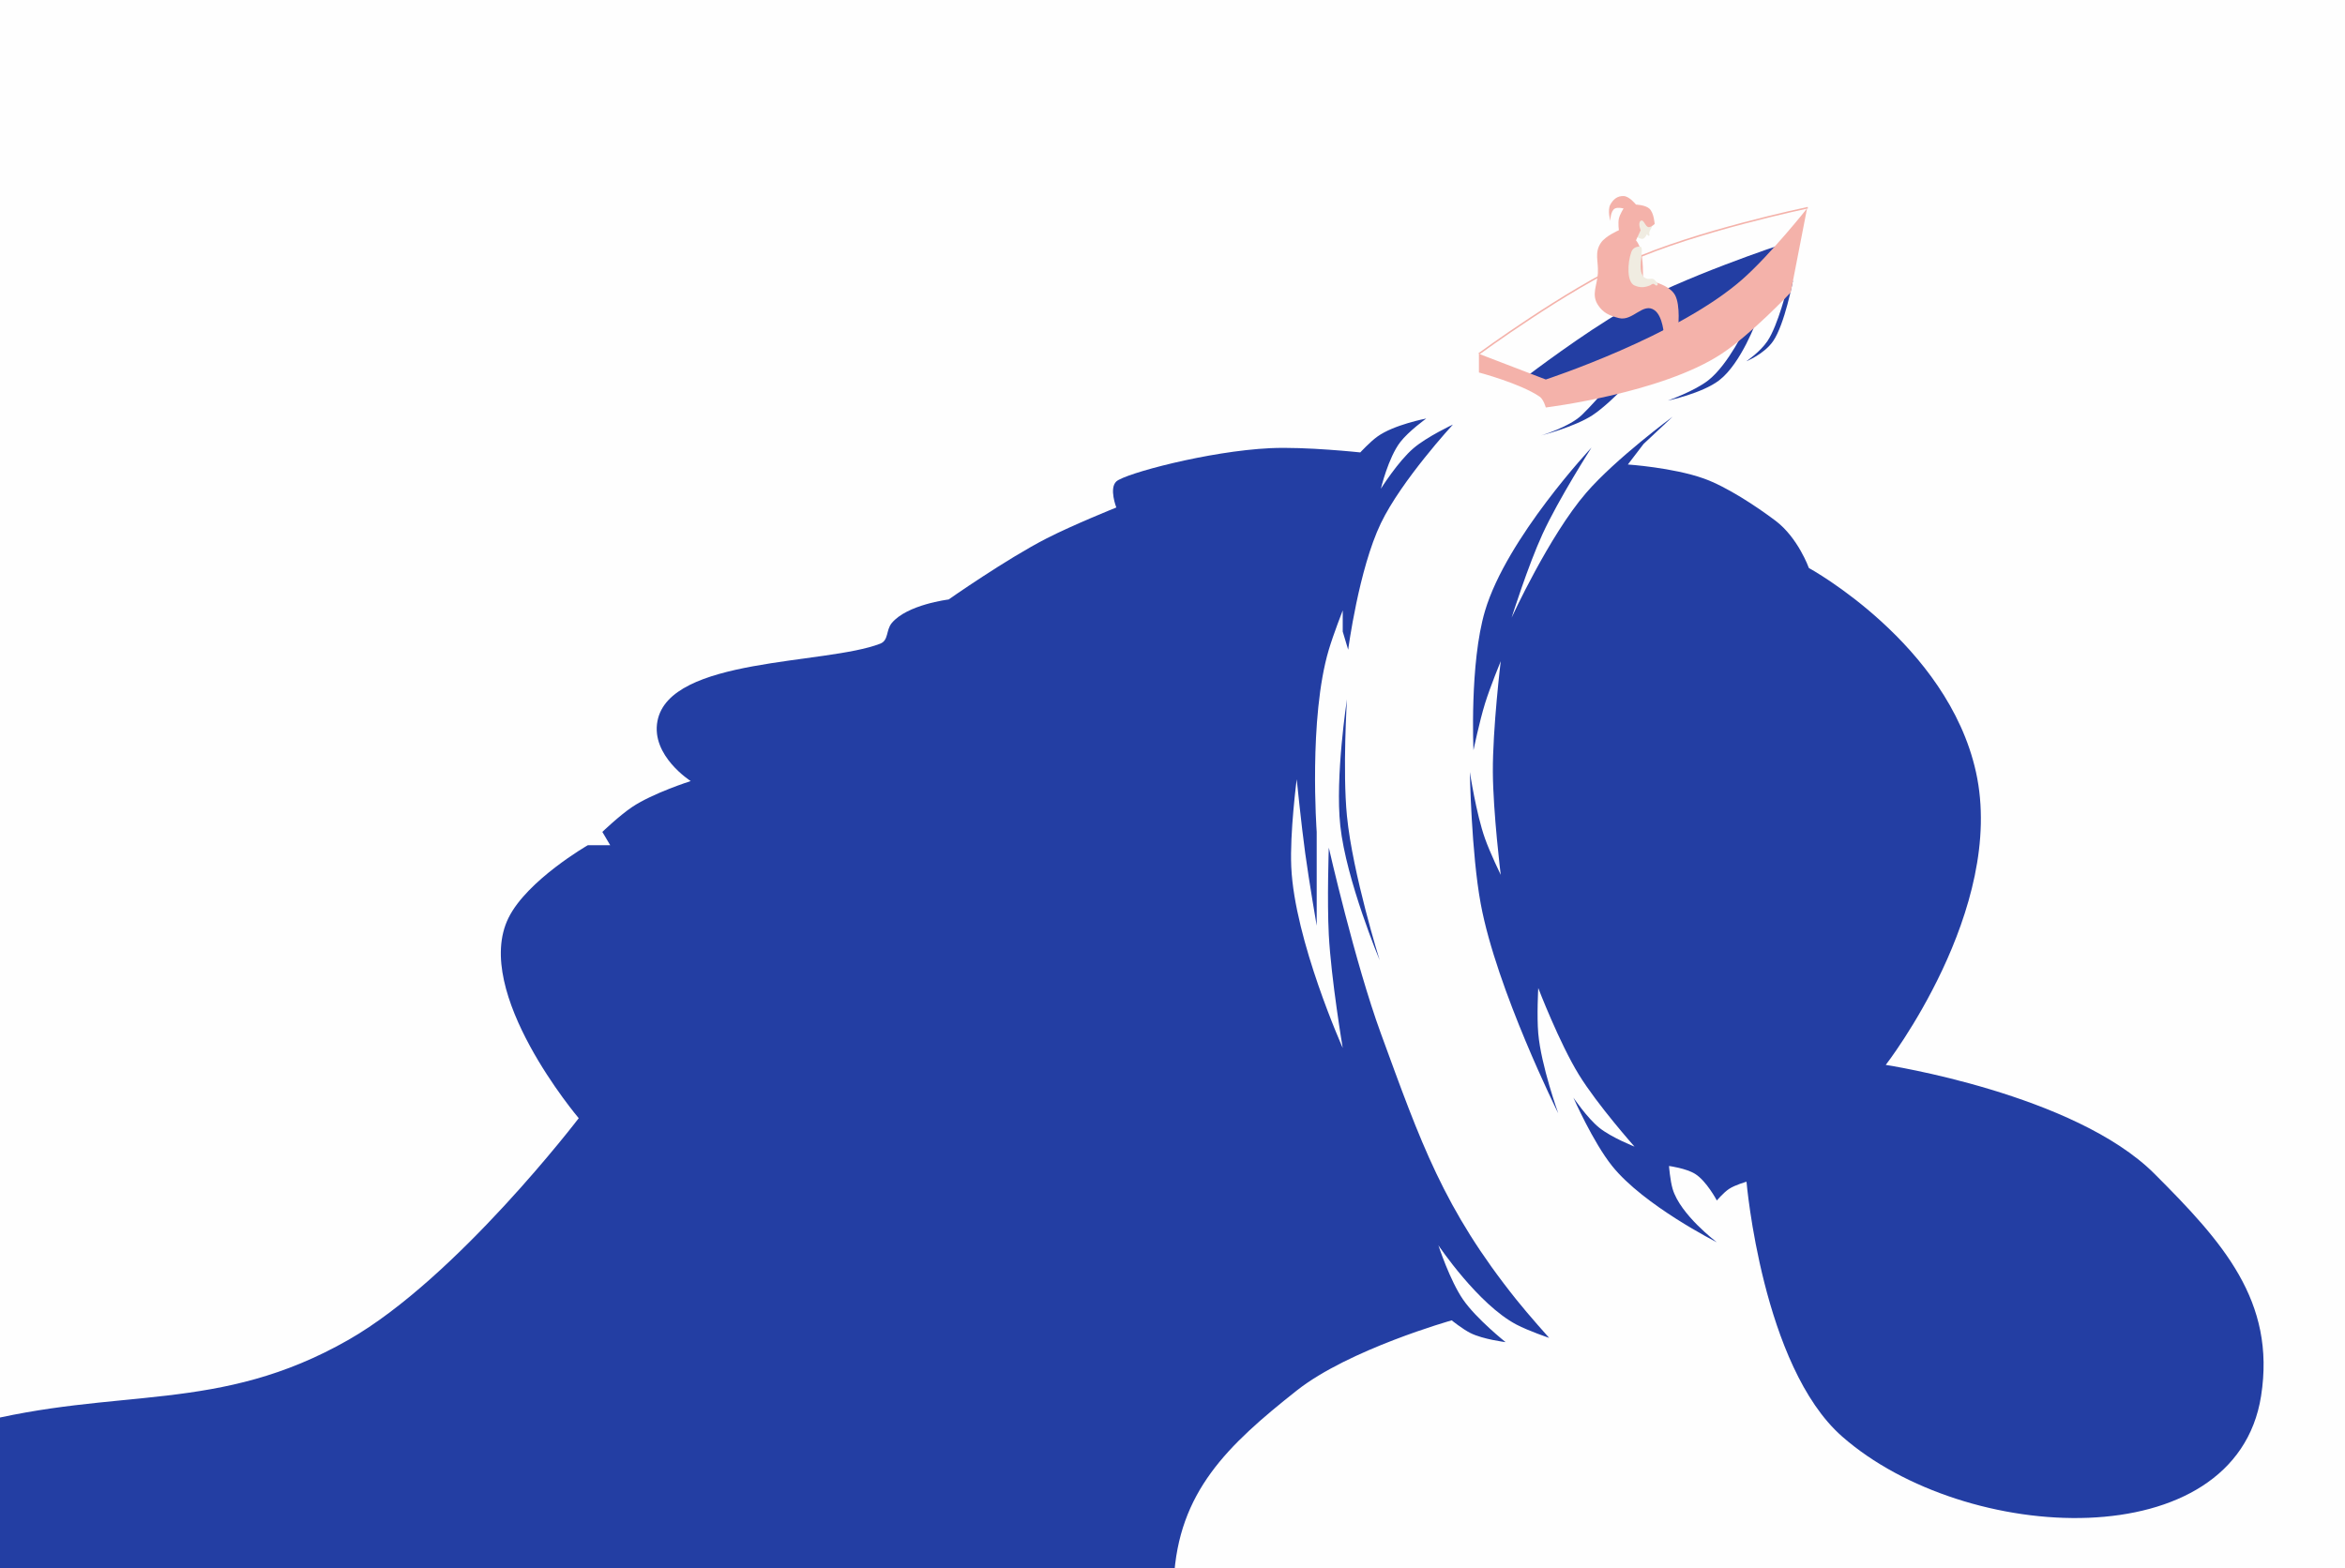
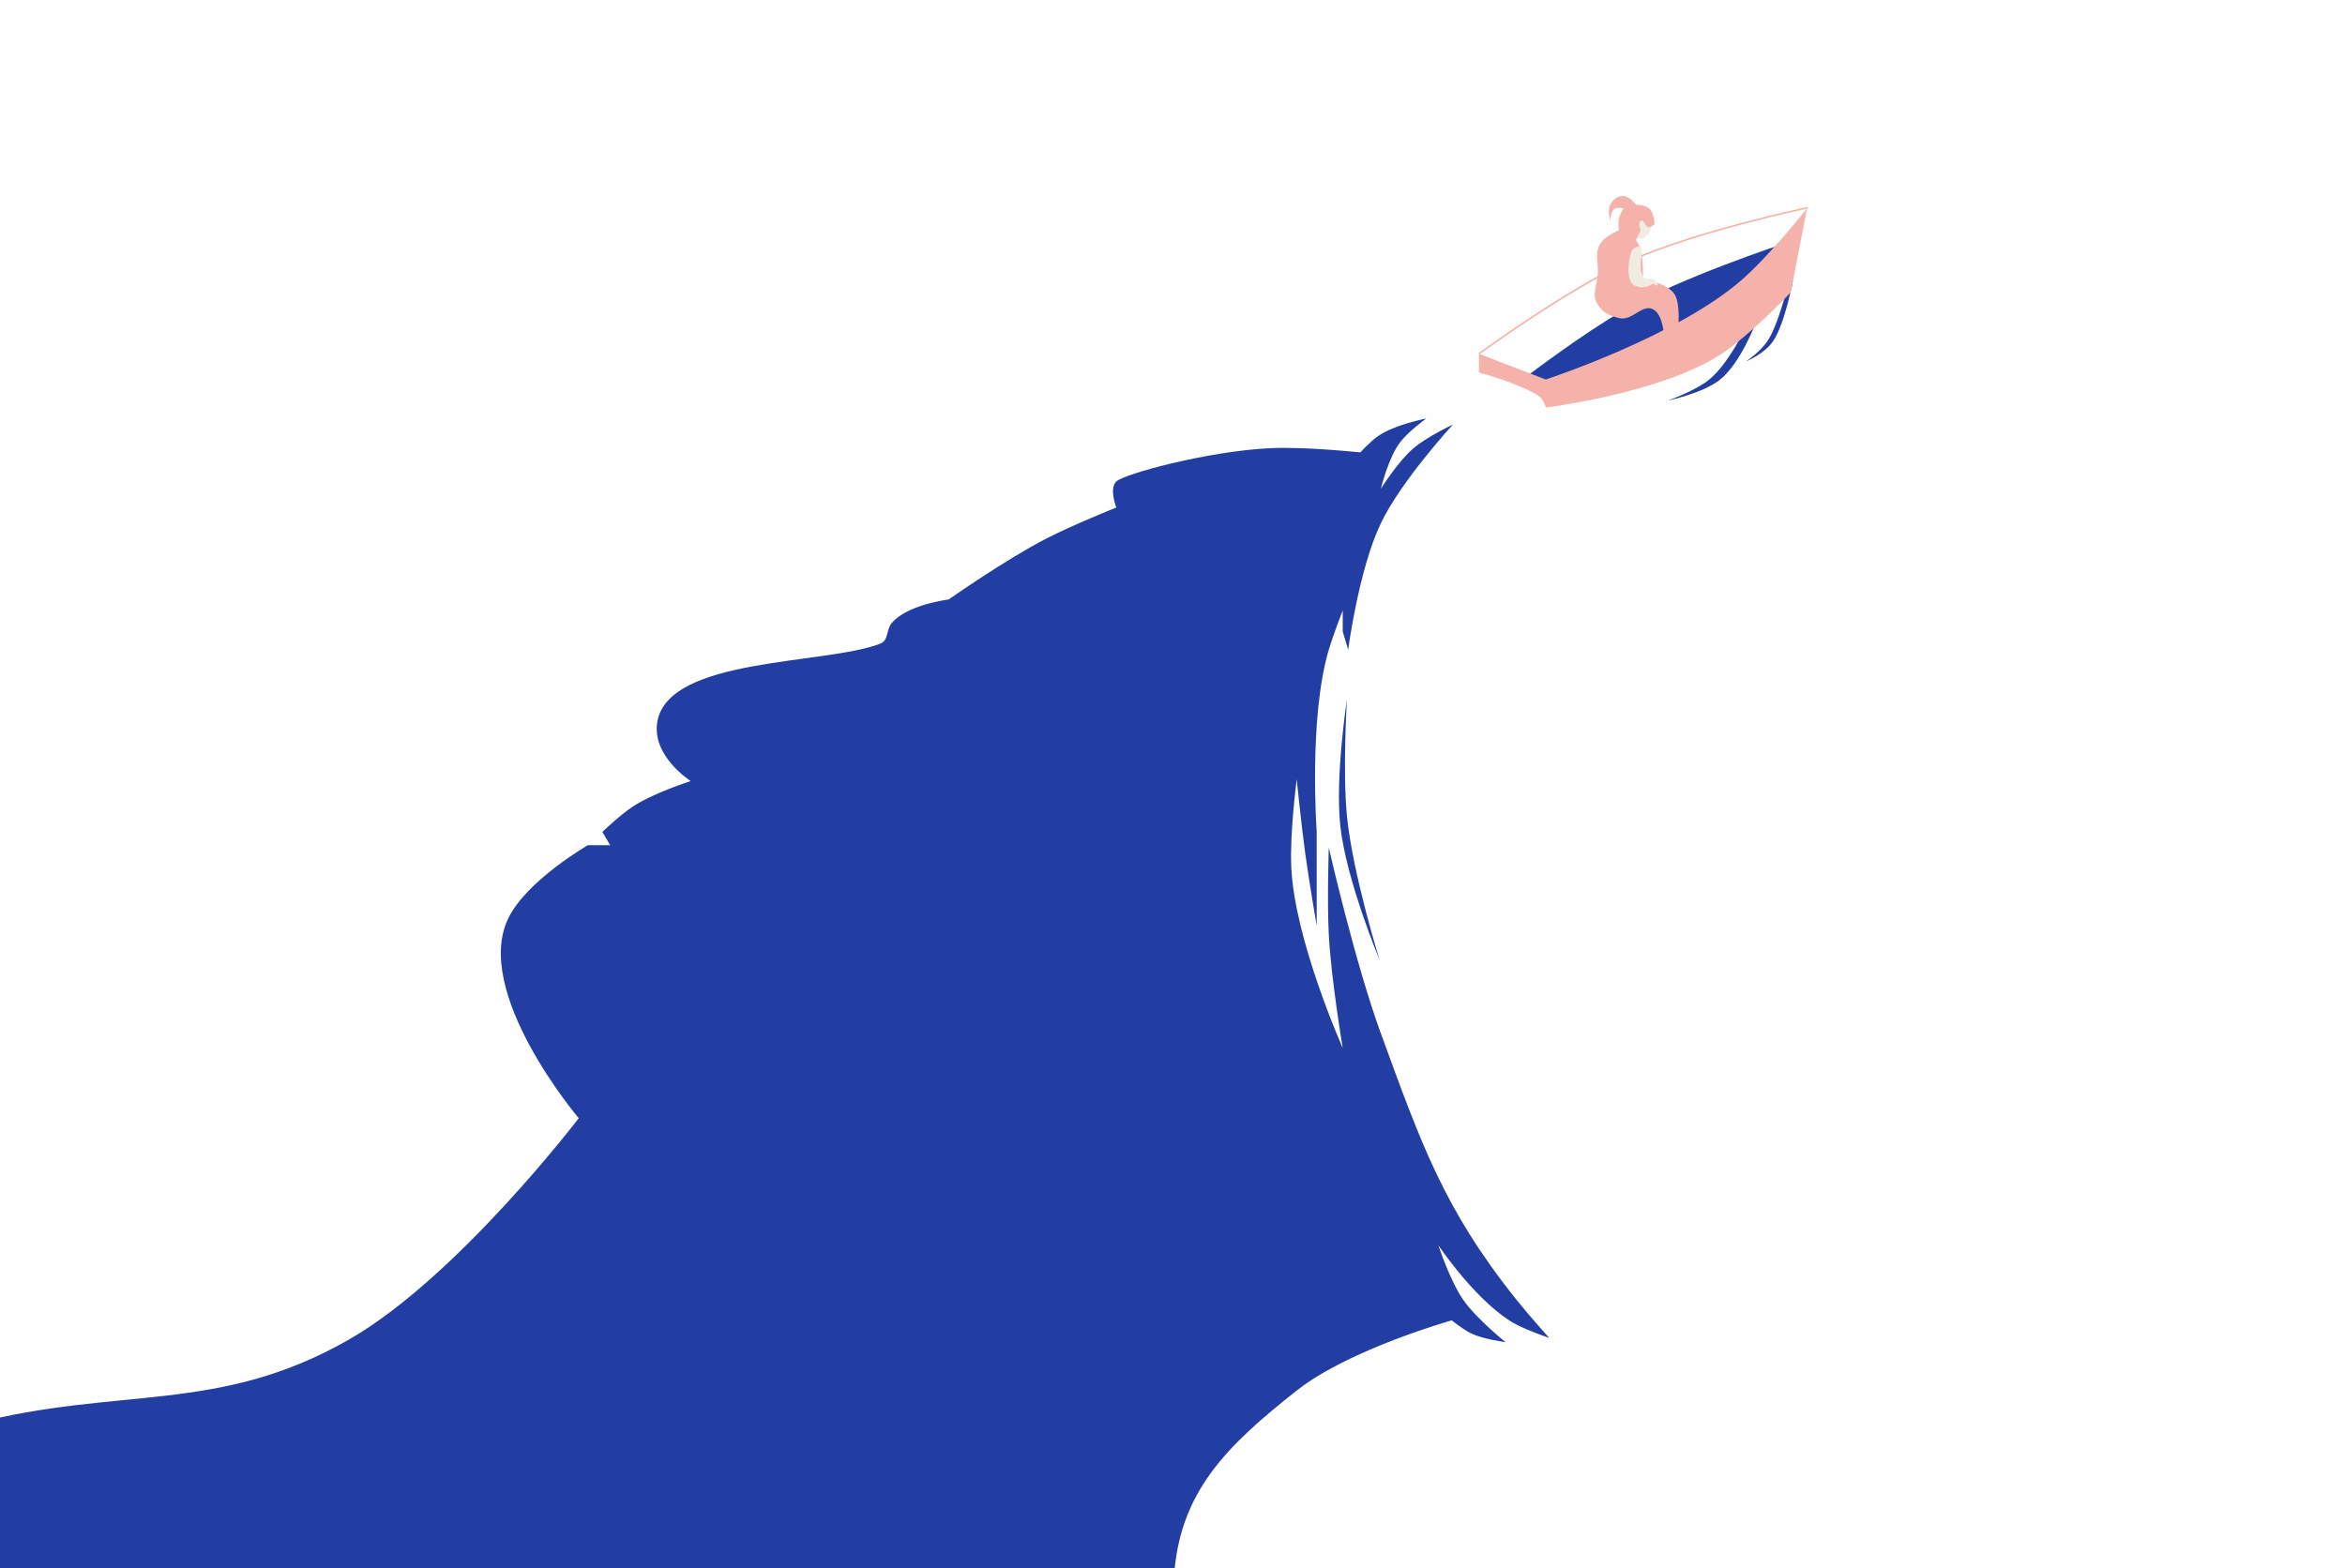
<svg xmlns="http://www.w3.org/2000/svg" width="299" height="200" viewBox="0 0 299 200" fill="none">
  <rect x="0" y="0" width="299" height="200" fill="#808080" stroke="none" />
  <g clip-path="url(#clip0_1999_3994)">
    <rect width="299" height="200" fill="#FEFEFE" />
    <path d="M209.489 30.454C209.218 30.531 208.795 30.256 208.795 30.256L208.597 27.282C208.597 27.282 210.585 27.619 210.678 28.57C210.726 29.058 210.312 29.271 210.282 29.76C210.275 29.876 210.374 29.986 210.282 30.058C210.172 30.143 209.985 29.859 209.985 29.859C209.985 29.859 209.78 30.372 209.489 30.454Z" fill="#F0ECE1" />
    <path d="M-3.397 181.586C-32.581 189.164 -77 204.906 -77 204.906L151.444 213.002C151.444 213.002 149.439 206.04 149.669 201.501C150.239 190.27 156.518 184.318 165.338 177.341C171.983 172.085 185.099 168.387 185.099 168.387C185.099 168.387 186.482 169.503 187.492 170.008C189.106 170.816 191.969 171.166 191.969 171.166C191.969 171.166 188.266 168.215 186.565 165.762C184.866 163.313 183.401 158.815 183.401 158.815C183.401 158.815 188.451 166.35 193.358 168.927C194.914 169.744 197.526 170.625 197.526 170.625C197.526 170.625 194.92 167.716 193.358 165.762C184.062 154.139 181.18 145.777 176.068 131.799C172.766 122.773 169.429 108.102 169.429 108.102C169.429 108.102 169.199 114.883 169.429 119.217C169.73 124.889 171.205 133.652 171.205 133.652C171.205 133.652 165.069 119.933 164.644 110.572C164.445 106.197 165.338 99.38 165.338 99.38C165.338 99.38 165.918 105.129 166.419 108.797C166.915 112.425 167.886 118.059 167.886 118.059V106.095C167.886 106.095 166.833 91.576 169.429 82.861C170.023 80.869 171.205 77.844 171.205 77.844V80.546L171.899 82.861C171.899 82.861 173.248 72.593 176.068 66.729C178.704 61.246 185.253 54.147 185.253 54.147C185.253 54.147 181.976 55.676 180.236 57.157C178.26 58.839 176.068 62.329 176.068 62.329C176.068 62.329 177.008 58.38 178.538 56.385C179.602 54.997 181.857 53.375 181.857 53.375C181.857 53.375 177.711 54.16 175.604 55.691C174.673 56.368 173.443 57.698 173.443 57.698C173.443 57.698 166.433 56.943 161.942 57.157C154.117 57.531 143.417 60.399 142.336 61.403C141.386 62.285 142.336 64.722 142.336 64.722C142.336 64.722 136.835 66.931 133.459 68.658C128.336 71.28 120.955 76.454 120.955 76.454C120.955 76.454 115.651 77.099 113.699 79.465C112.952 80.371 113.326 81.664 112.232 82.089C105.285 84.791 85.37 83.787 83.827 91.97C82.992 96.393 88.072 99.611 88.072 99.611C88.072 99.611 83.239 101.146 80.585 102.93C78.986 104.005 76.802 106.095 76.802 106.095L77.806 107.793H74.95C74.95 107.793 67.21 112.255 64.838 117.056C60.155 126.535 73.792 142.606 73.792 142.606C73.792 142.606 58.266 162.961 44.46 170.857C27.834 180.366 15.141 176.772 -3.397 181.586Z" fill="#233EA3" />
-     <path d="M274.715 149.704C283.387 158.384 290.202 165.912 288.3 178.033C285.052 198.737 250.633 197.033 234.885 183.204C224.7 174.26 222.689 150.708 222.689 150.708C222.689 150.708 221.238 151.109 220.451 151.634C219.759 152.095 218.907 153.101 218.907 153.101C218.907 153.101 217.586 150.605 216.128 149.704C214.977 148.992 212.809 148.701 212.809 148.701C212.809 148.701 212.942 150.522 213.272 151.634C214.255 154.938 218.907 158.427 218.907 158.427C218.907 158.427 209.587 153.736 205.554 148.701C203.106 145.646 200.613 139.978 200.613 139.978C200.613 139.978 202.381 142.595 203.933 143.838C205.48 145.077 208.409 146.231 208.409 146.231C208.409 146.231 203.681 140.909 201.308 137.045C198.817 132.989 196.136 126.007 196.136 126.007C196.136 126.007 195.94 129.544 196.136 131.796C196.492 135.882 198.684 141.985 198.684 141.985C198.684 141.985 190.832 126.212 188.803 115.278C187.601 108.795 187.414 98.451 187.414 98.451C187.414 98.451 188.207 103.737 189.344 106.941C190.003 108.799 191.351 111.573 191.351 111.573C191.351 111.573 190.375 103.59 190.347 98.451C190.317 92.92 191.351 84.325 191.351 84.325C191.351 84.325 190.01 87.578 189.344 89.728C188.636 92.012 187.877 95.672 187.877 95.672C187.877 95.672 187.366 84.588 189.344 77.918C192.106 68.604 202.929 57.077 202.929 57.077C202.929 57.077 198.743 63.613 196.677 68.115C194.827 72.146 192.74 78.767 192.74 78.767C192.74 78.767 197.513 68.345 202.234 62.867C205.985 58.514 213.272 53.141 213.272 53.141L209.567 56.614L207.56 59.239C207.56 59.239 213.273 59.622 217.209 61.014C220.112 62.041 223.937 64.561 226.395 66.417C229.266 68.587 230.64 72.438 230.64 72.438C230.64 72.438 248.316 82.087 251.944 98.451C255.832 115.988 240.443 135.81 240.443 135.81C240.443 135.81 264.508 139.487 274.715 149.704Z" fill="#233EA3" />
-     <path d="M203.046 52.956C200.745 54.456 196.503 55.534 196.503 55.534C196.503 55.534 200.017 54.497 201.658 52.956C202.708 51.971 204.434 49.982 204.434 49.982H206.515C206.515 49.982 204.541 51.982 203.046 52.956Z" fill="#233EA3" />
    <path d="M219.191 48.512C217.008 50.177 212.648 51.089 212.648 51.089C212.648 51.089 216.03 49.897 217.803 48.512C220.4 46.484 222.661 41.614 222.661 41.614L224.012 40.803C224.012 40.803 222.015 46.359 219.191 48.512Z" fill="#233EA3" />
    <path d="M226.086 43.5C224.943 45.165 222.659 46.077 222.659 46.077C222.659 46.077 224.43 44.885 225.359 43.5C226.719 41.474 227.904 36.606 227.904 36.606L228.612 35.795C228.612 35.795 227.565 41.348 226.086 43.5Z" fill="#233EA3" />
    <path d="M188.572 45.124C188.572 45.124 199.711 36.952 207.705 33.327C216.171 29.488 230.506 26.487 230.506 26.487" stroke="#F4B2AA" stroke-width="0.198" />
    <path d="M207.011 39.572C202.044 42.392 194.917 47.8 194.917 47.8L196.107 49.089L216.925 42.447L227.234 31.145C227.234 31.145 214.452 35.348 207.011 39.572Z" fill="#233EA3" />
    <path d="M206.416 40.565C205.22 40.256 204.409 39.917 203.74 38.88C202.879 37.546 203.657 36.4 203.74 34.815C203.819 33.299 203.268 32.194 204.136 30.949C204.756 30.059 206.416 29.363 206.416 29.363C206.416 29.363 206.289 28.442 206.416 27.876C206.538 27.335 207.011 26.587 207.011 26.587C207.011 26.587 206.303 26.399 205.921 26.587C205.327 26.879 205.326 28.173 205.326 28.173C205.326 28.173 204.93 26.802 205.326 26.091C205.707 25.406 206.227 24.979 207.011 25.001C207.762 25.022 208.597 26.091 208.597 26.091C208.597 26.091 209.764 26.137 210.282 26.587C210.902 27.124 210.976 28.57 210.976 28.57C210.976 28.57 210.593 28.932 210.282 28.966C209.759 29.023 209.629 27.879 209.192 28.173C208.807 28.433 209.192 29.363 209.192 29.363L208.597 30.651C208.597 30.651 208.853 30.91 209.093 31.544C209.573 32.811 209.489 35.608 209.489 35.608C209.489 35.608 212.68 36.056 213.554 37.591C214.32 38.937 213.95 41.953 213.95 41.953L212.166 42.746C212.166 42.746 212.041 40.359 210.976 39.573C209.51 38.492 208.181 41.02 206.416 40.565Z" fill="#F4B2AA" />
    <path d="M208.002 32.137C208.172 31.662 208.587 31.443 209.092 31.443C209.885 31.443 208.398 34.873 209.885 35.507C210.283 35.677 210.666 35.403 210.976 35.706C211.186 35.912 211.544 36.283 211.273 36.4C211.081 36.482 210.985 36.184 210.777 36.201C210.605 36.216 210.542 36.335 210.381 36.4C209.662 36.687 209.106 36.713 208.398 36.4C207.407 35.961 207.506 33.525 208.002 32.137Z" fill="#F0ECE1" />
    <path d="M170.896 105.321C170.218 99.048 171.745 89.188 171.745 89.188C171.745 89.188 171.173 98.296 171.745 104.085C172.468 111.407 175.913 122.456 175.913 122.456C175.913 122.456 171.645 112.253 170.896 105.321Z" fill="#233EA3" />
    <path d="M197.098 48.398L188.572 45.126V47.505C188.572 47.505 193.826 48.893 196.305 50.579C196.821 50.93 197.098 51.967 197.098 51.967C197.098 51.967 211.865 50.163 219.502 45.126C223.348 42.59 228.325 37.295 228.325 37.295L230.407 26.588C230.407 26.588 225.753 32.454 222.178 35.609C213.936 42.885 197.098 48.398 197.098 48.398Z" fill="#F4B2AA" />
  </g>
  <defs>
    <clipPath id="clip0_1999_3994">
      <rect width="299" height="200" fill="white" />
    </clipPath>
  </defs>
</svg>